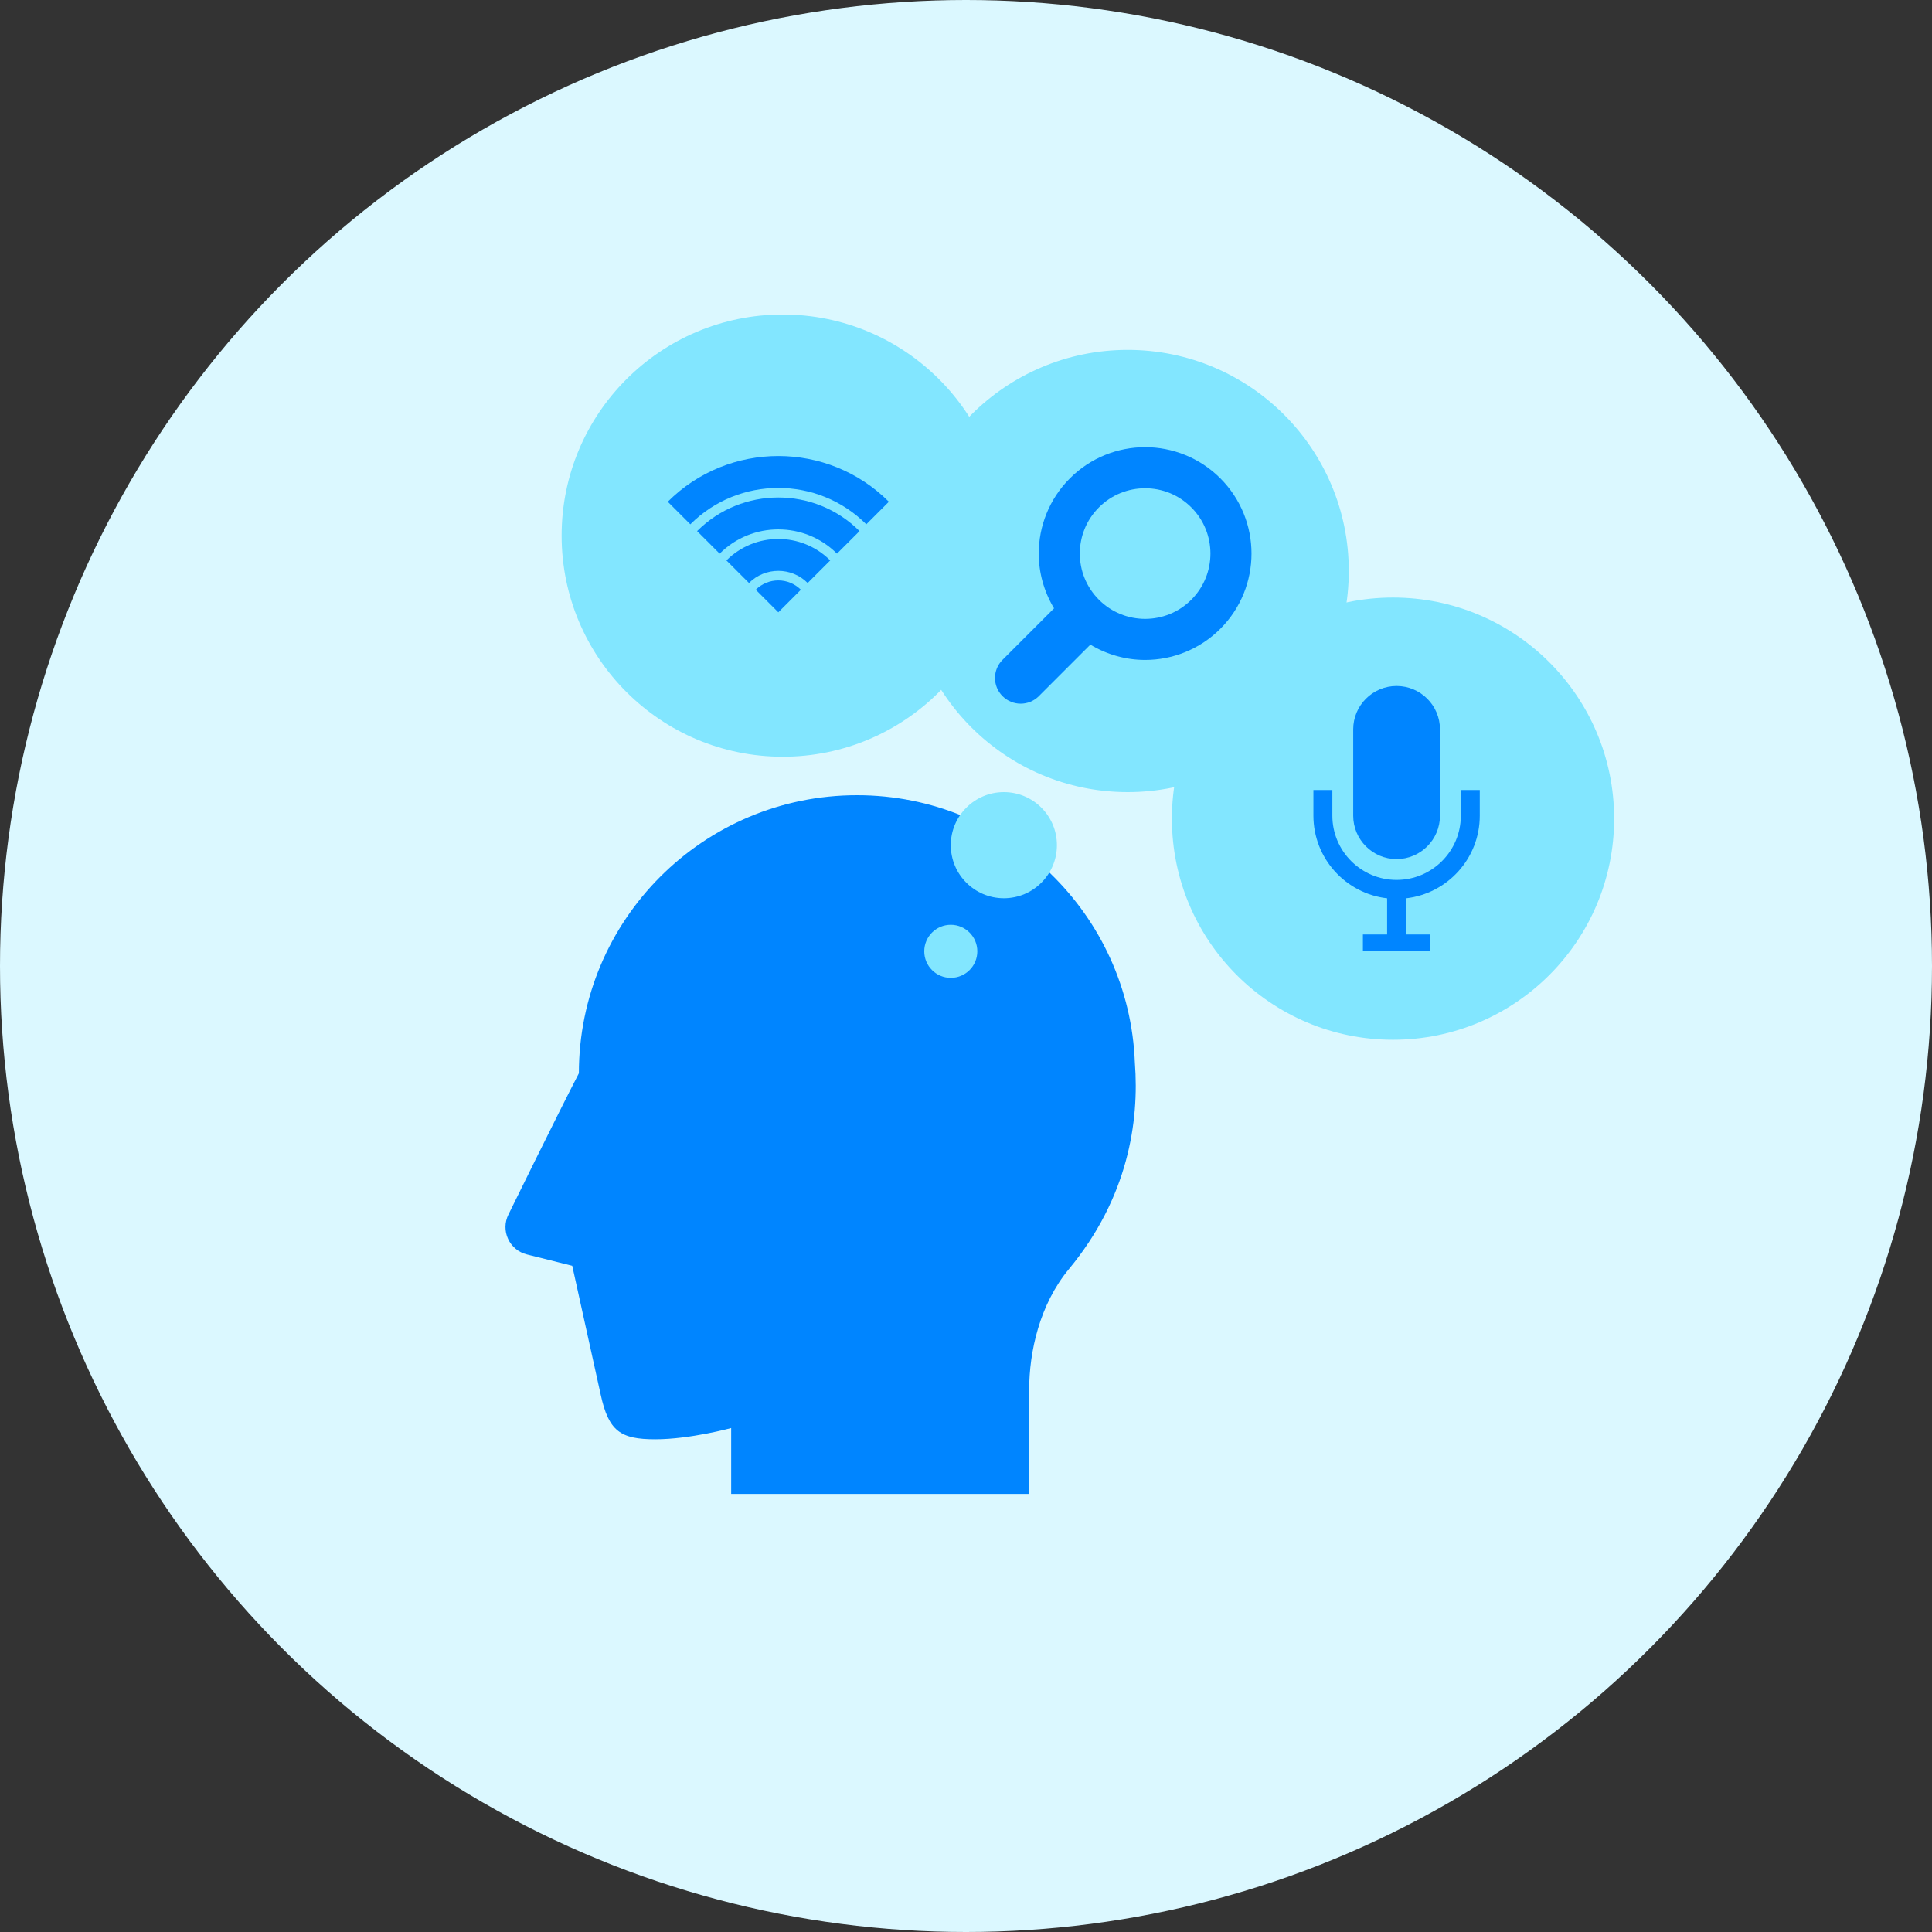
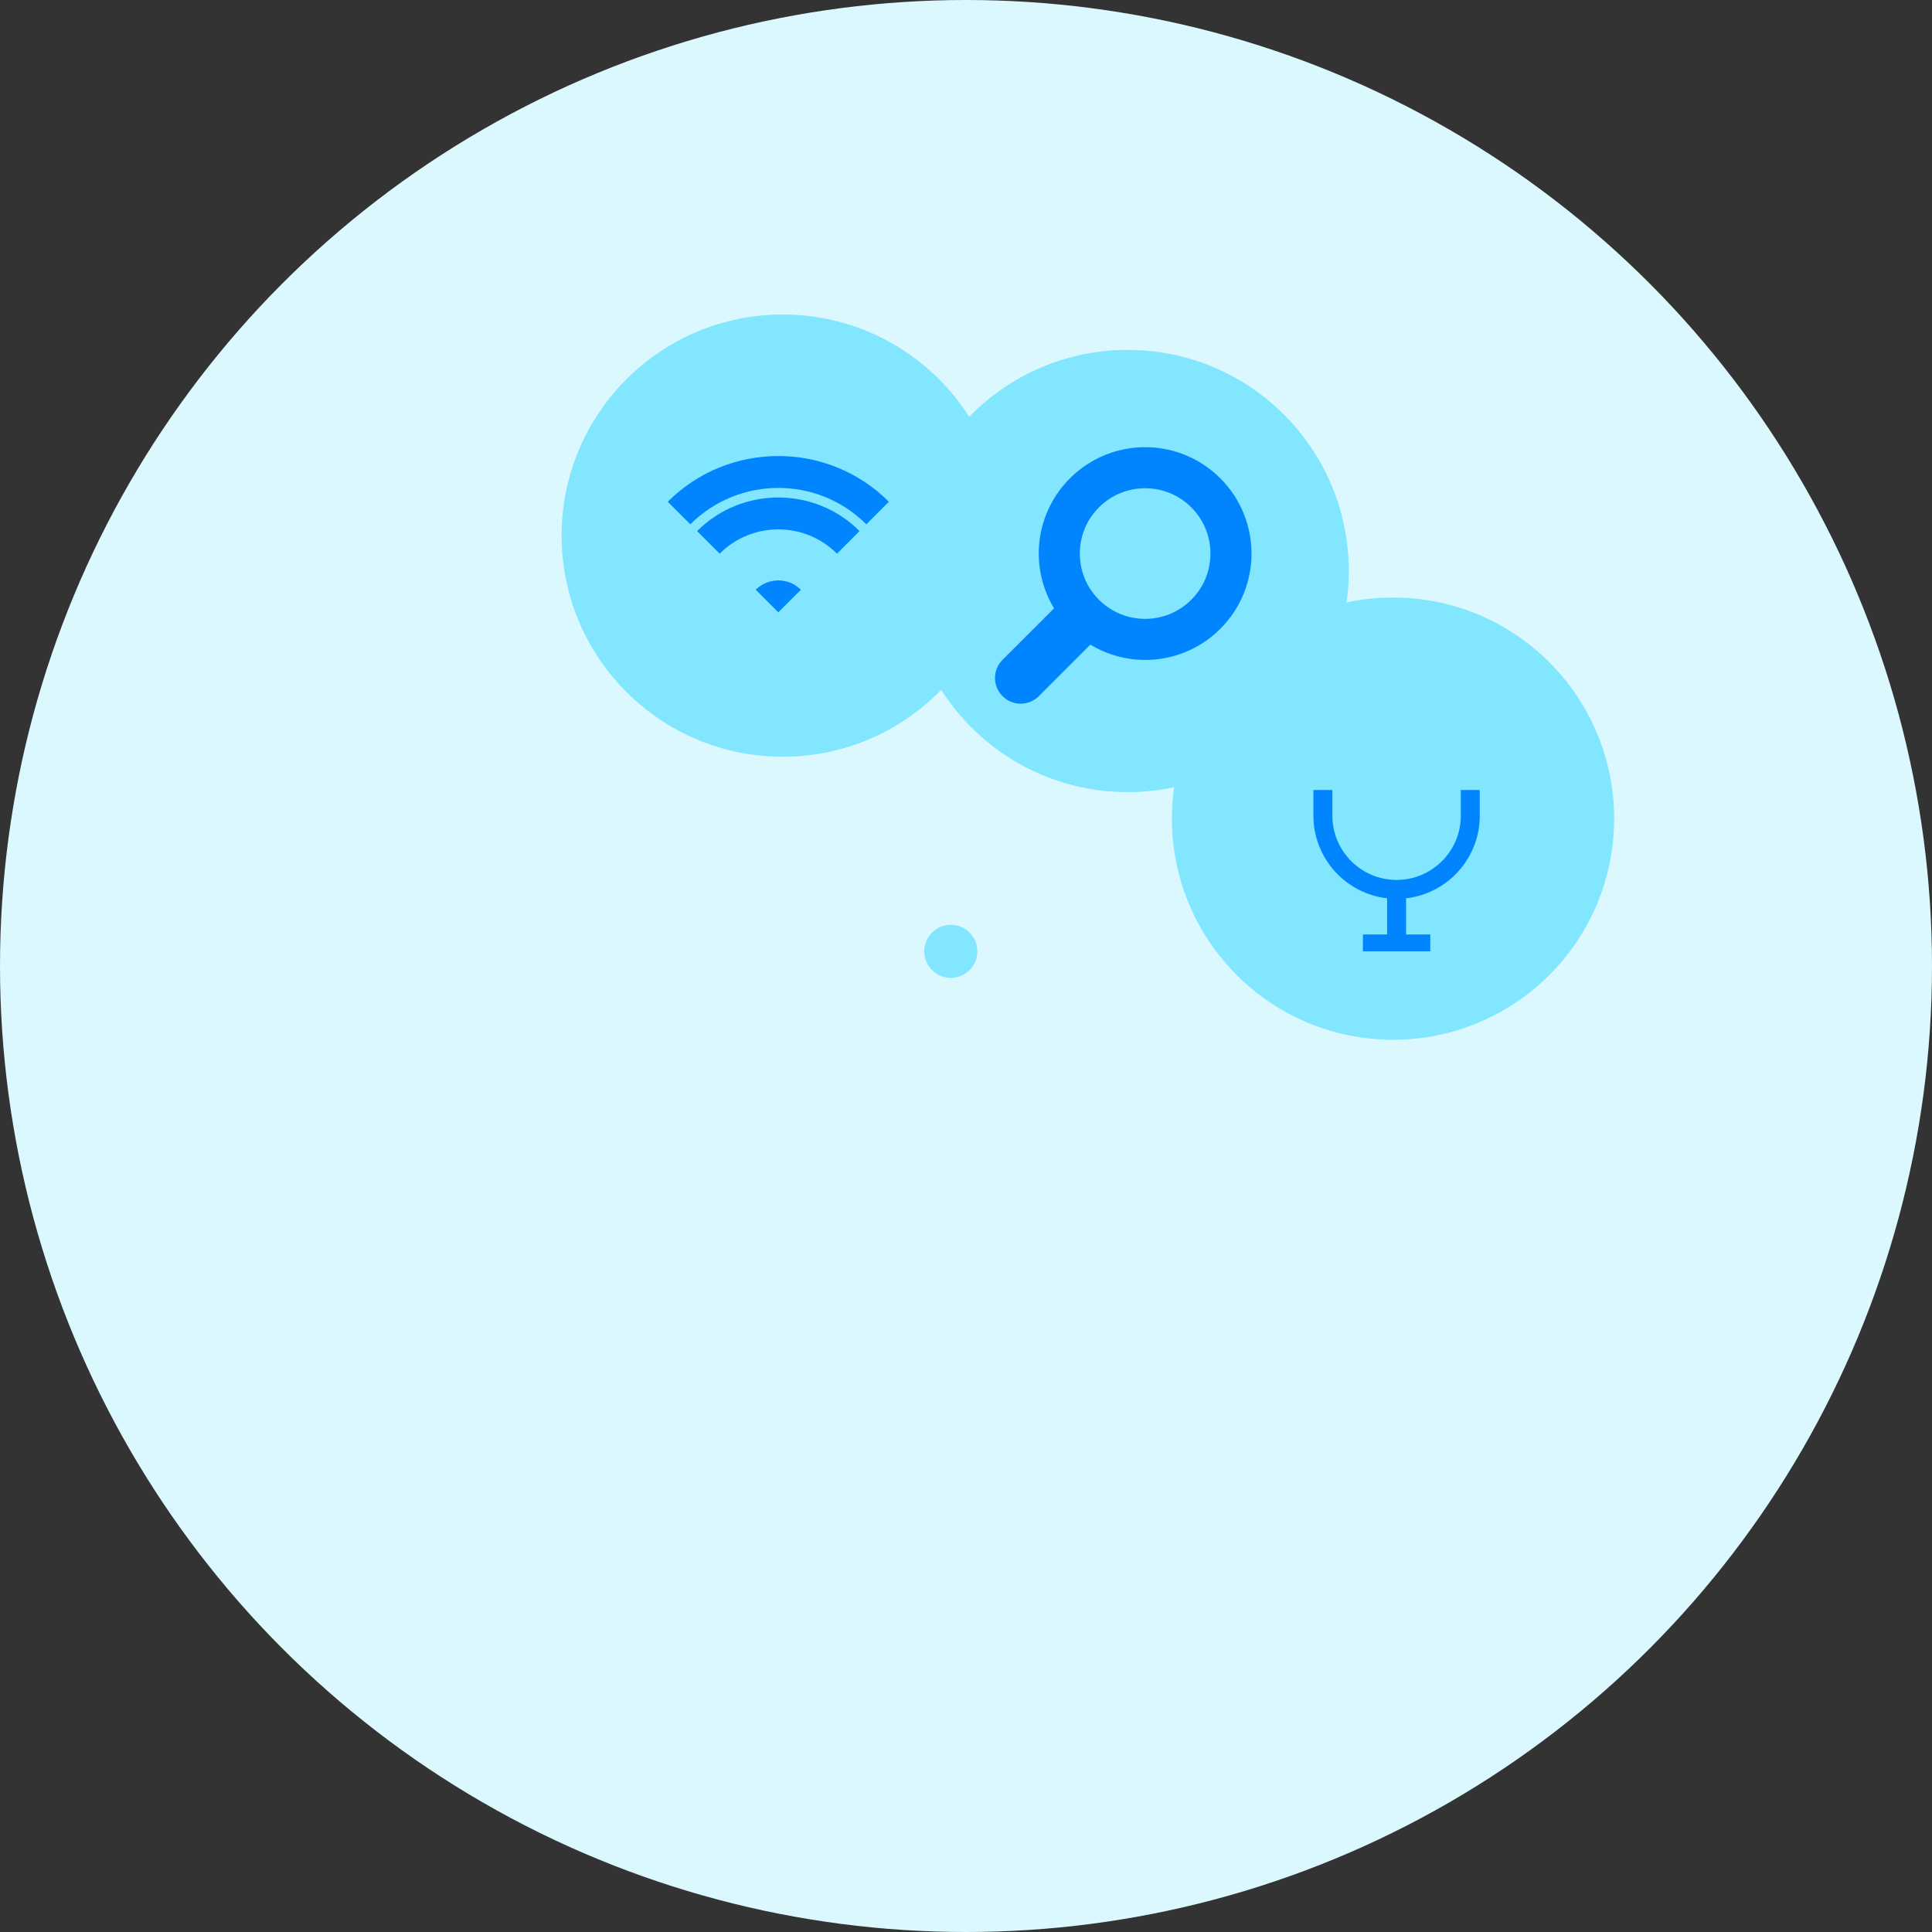
<svg xmlns="http://www.w3.org/2000/svg" width="172" height="172" viewBox="0 0 172 172" fill="none">
  <rect x="0" y="0" width="172" height="172" fill="#333333" stroke="none" />
  <circle cx="86" cy="86" r="86" fill="#DBF8FF" />
-   <path d="M101.034 94.614C100.537 81.376 89.656 70.795 76.297 70.795C62.622 70.795 51.537 81.879 51.535 95.553C49.69 99.106 45.264 108.127 45.264 108.127C44.924 108.806 44.912 109.603 45.23 110.293C45.548 110.985 46.162 111.492 46.898 111.677L50.945 112.689C50.945 112.689 53.007 121.997 53.477 124.157C54.188 127.427 55.246 128.136 58.339 128.136C61.435 128.136 65.094 127.134 65.094 127.134V133H91.625V123.715C91.625 120.353 92.55 116.136 95.162 112.983C100.416 106.643 101.437 99.86 101.034 94.614Z" fill="#0085FF" />
  <circle cx="100.394" cy="50.835" r="19.685" fill="#82E6FF" />
  <circle cx="69.685" cy="47.685" r="19.685" fill="#82E6FF" />
  <circle cx="124.016" cy="72.882" r="19.685" fill="#82E6FF" />
-   <circle cx="89.37" cy="75.244" r="4.724" fill="#82E6FF" />
  <circle cx="84.646" cy="84.693" r="2.362" fill="#82E6FF" />
  <path d="M59.449 44.669L61.458 46.678C65.776 42.359 72.806 42.359 77.125 46.678L79.134 44.669C73.707 39.242 64.876 39.242 59.449 44.669Z" fill="#0085FF" />
  <path d="M62.06 47.281L64.068 49.289C66.949 46.409 71.634 46.409 74.514 49.289L76.523 47.281C72.536 43.294 66.047 43.294 62.06 47.281Z" fill="#0085FF" />
-   <path d="M64.671 49.892L66.68 51.901C68.12 50.461 70.463 50.461 71.903 51.901L73.912 49.892C71.364 47.345 67.218 47.345 64.671 49.892Z" fill="#0085FF" />
  <path d="M67.282 52.503L69.291 54.512L71.3 52.503C70.191 51.395 68.391 51.395 67.282 52.503Z" fill="#0085FF" />
  <path d="M118.616 70.332V72.62C118.617 74.198 119.256 75.623 120.293 76.661C121.332 77.698 122.756 78.337 124.334 78.337C125.912 78.337 127.337 77.698 128.376 76.661C129.413 75.623 130.052 74.198 130.053 72.62V70.332H131.74V72.62C131.738 76.42 128.867 79.552 125.178 79.973V83.193H127.334V84.693H121.335V83.193H123.491V79.973C119.802 79.552 116.931 76.42 116.929 72.62V70.332H118.616Z" fill="#0085FF" />
-   <path d="M124.334 76.482C122.205 76.482 120.472 74.749 120.472 72.62V64.933C120.472 62.804 122.205 61.071 124.334 61.071C126.464 61.071 128.197 62.804 128.197 64.933V72.62C128.197 74.749 126.464 76.482 124.334 76.482Z" fill="#0085FF" />
  <path d="M108.644 42.585C106.799 40.739 104.364 39.81 101.947 39.811C99.528 39.81 97.094 40.739 95.25 42.585C93.404 44.43 92.473 46.864 92.476 49.281C92.474 50.97 92.938 52.66 93.838 54.158L89.252 58.744C88.359 59.637 88.359 61.084 89.252 61.976C90.144 62.869 91.592 62.869 92.484 61.976L97.071 57.39C98.568 58.291 100.26 58.754 101.947 58.752C104.364 58.754 106.799 57.824 108.644 55.978C110.489 54.134 111.419 51.7 111.417 49.281C111.42 46.864 110.489 44.43 108.644 42.585ZM106.058 53.393C104.918 54.532 103.441 55.093 101.947 55.096C100.453 55.093 98.976 54.532 97.835 53.393C96.696 52.252 96.135 50.776 96.132 49.281C96.135 47.788 96.696 46.31 97.835 45.17C98.976 44.032 100.453 43.47 101.947 43.467C103.441 43.47 104.918 44.032 106.058 45.17C107.197 46.31 107.759 47.788 107.762 49.281C107.759 50.776 107.197 52.252 106.058 53.393Z" fill="#0085FF" />
</svg>